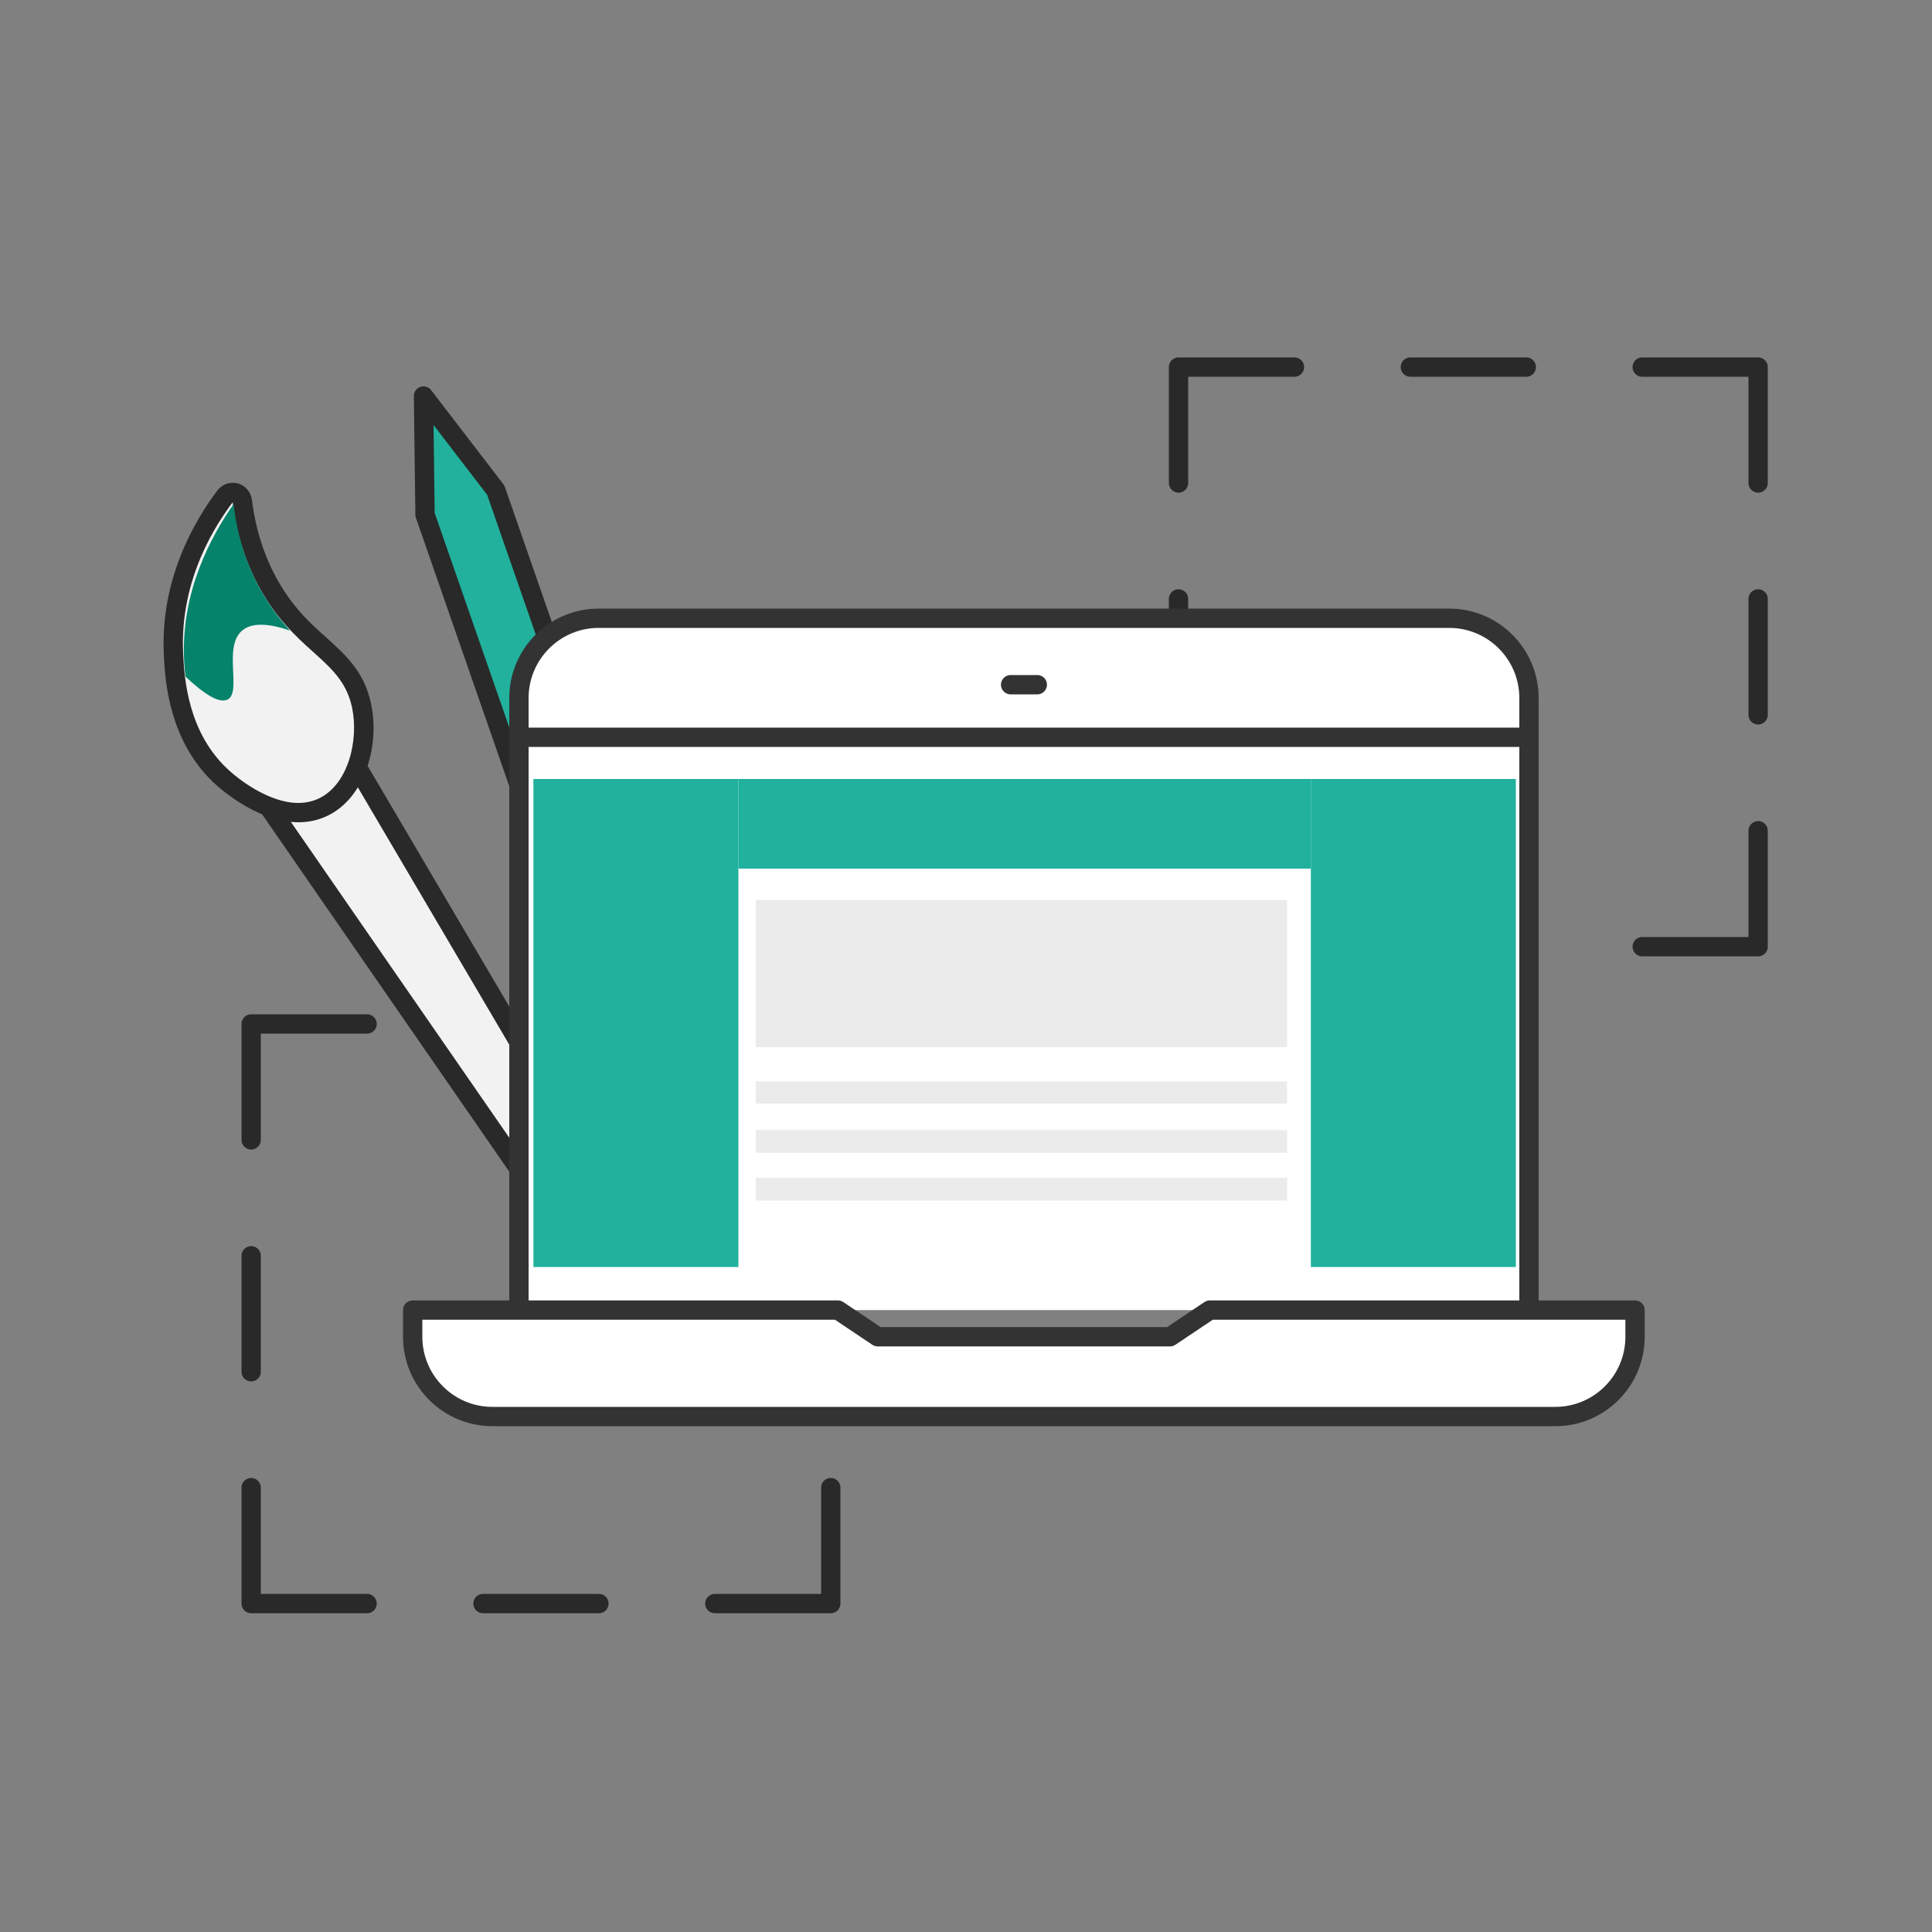
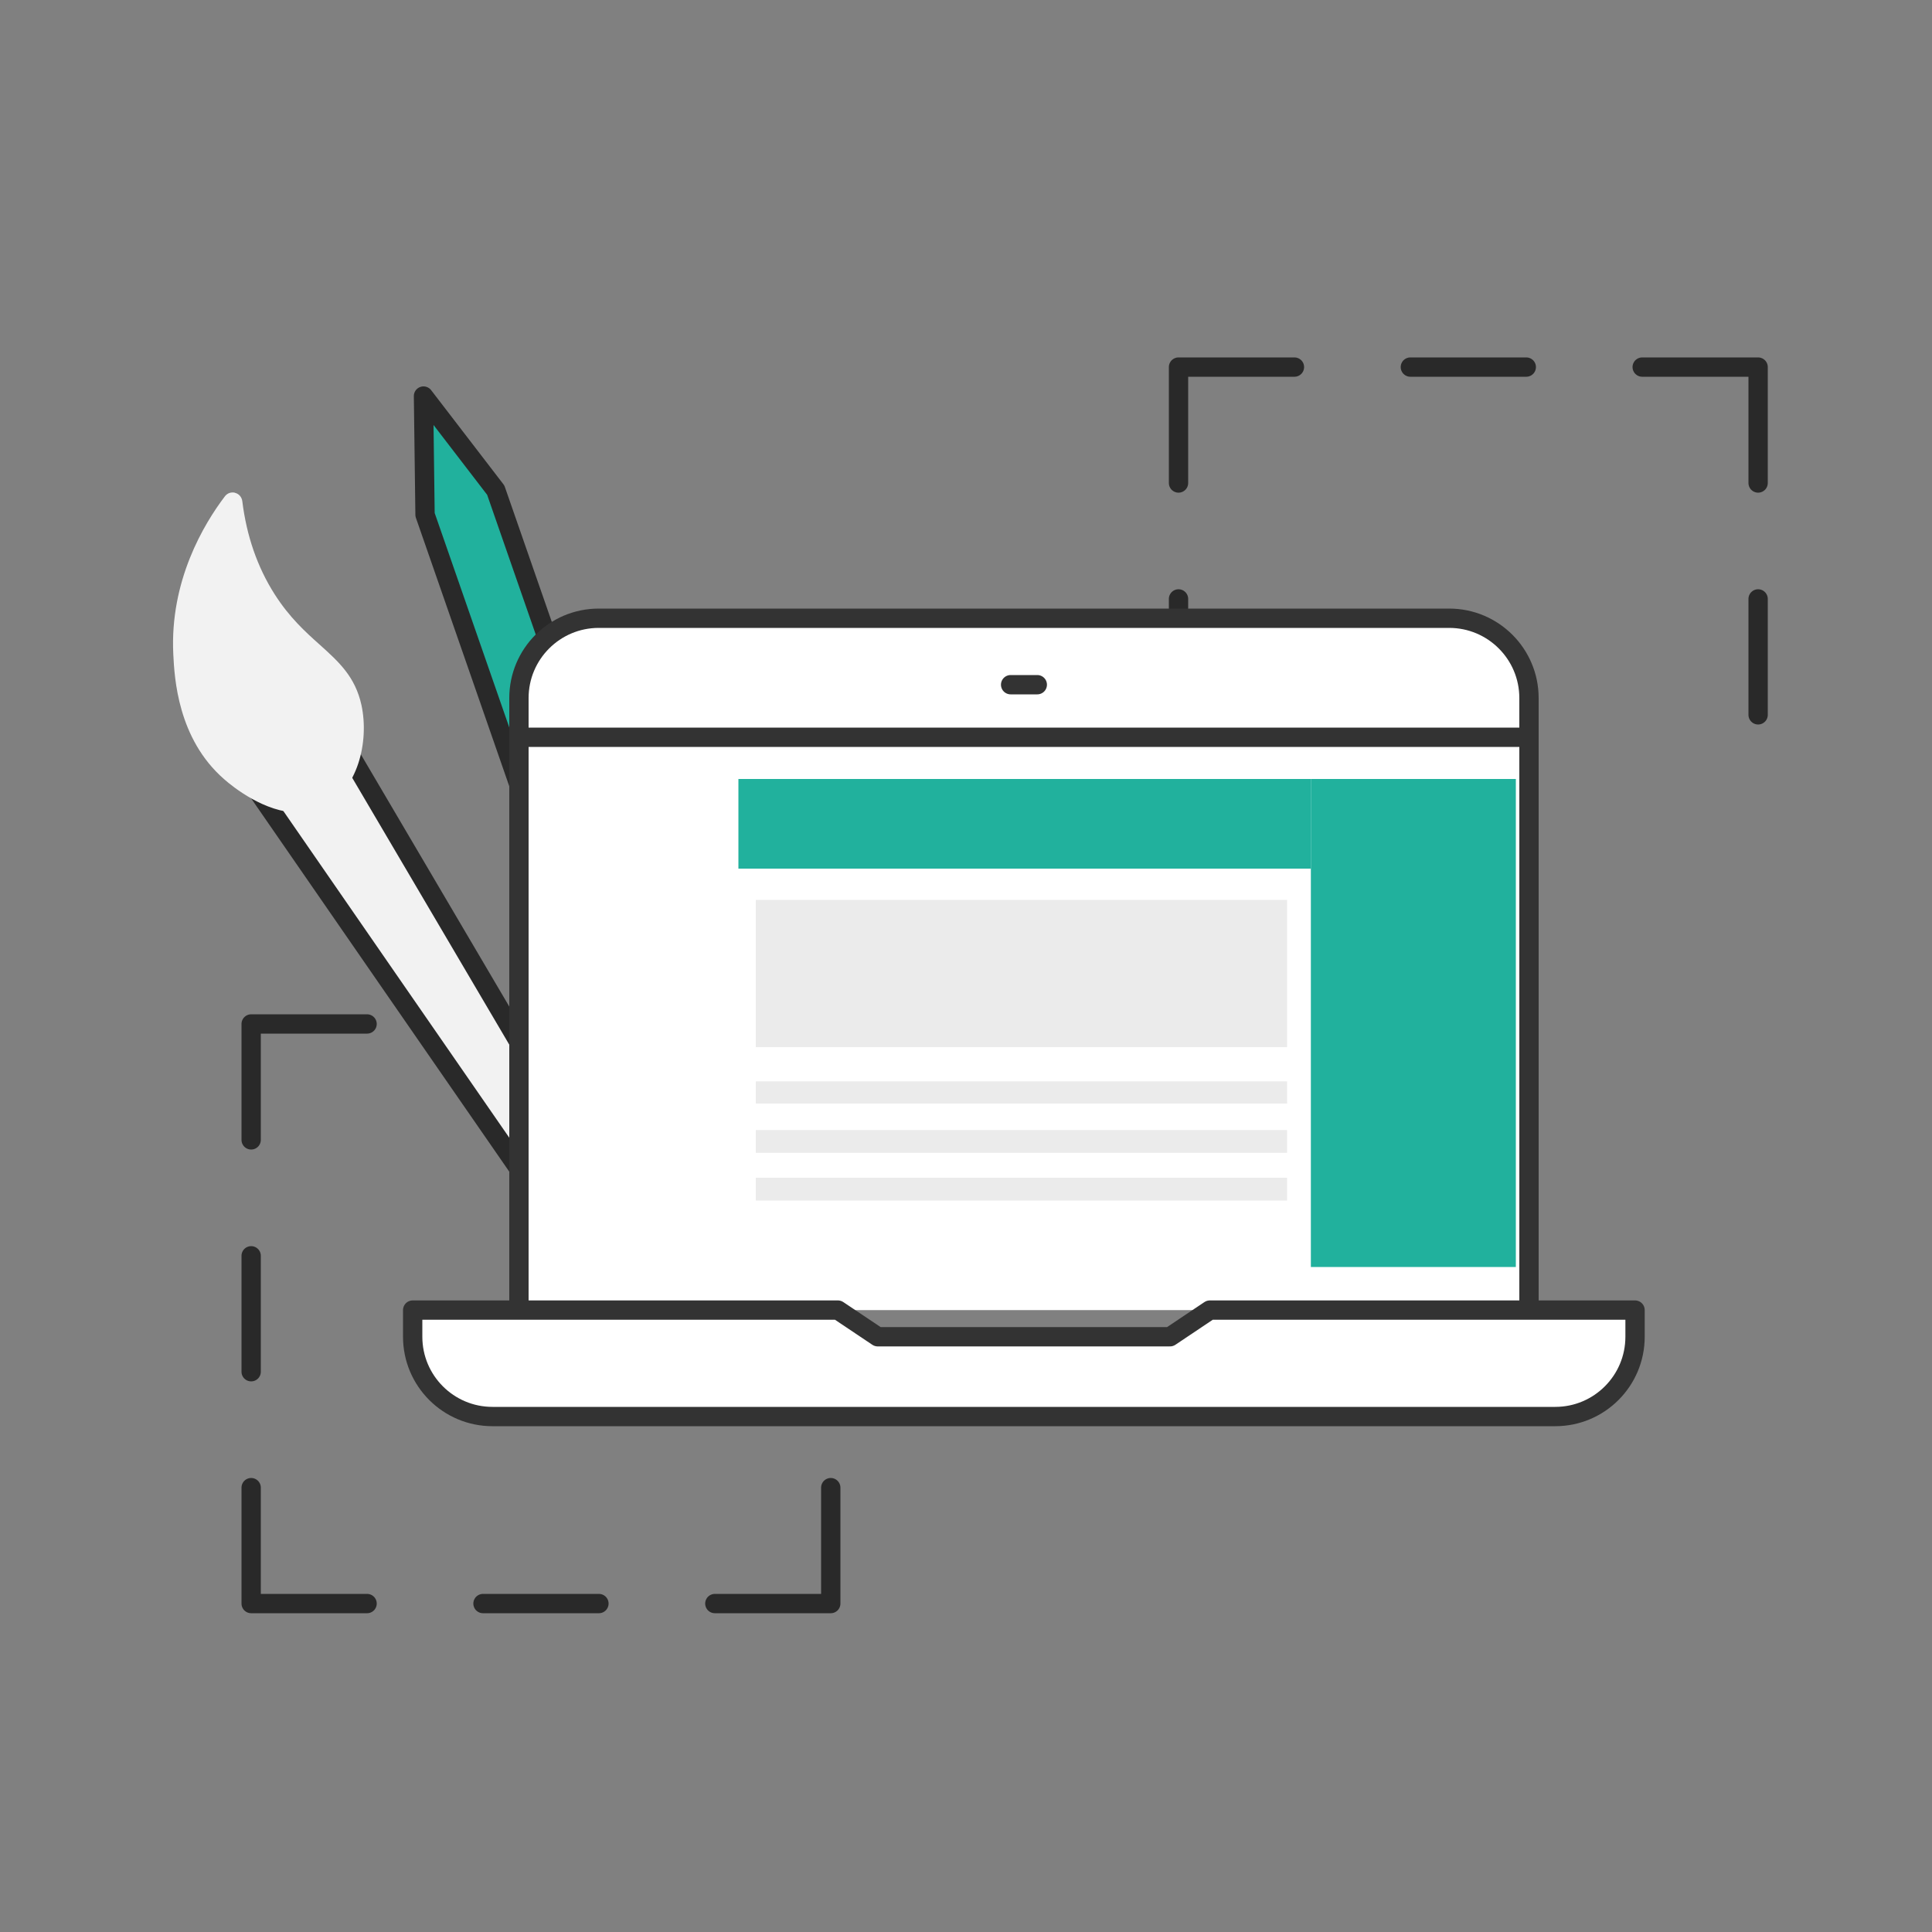
<svg xmlns="http://www.w3.org/2000/svg" id="Layer_1" viewBox="0 0 100 100">
  <rect x="0" y="0" width="100" height="100" fill="#808080" stroke="none" />
  <g>
    <polyline points="43 77 43 83 37 83" fill="none" stroke="#292929" stroke-linecap="round" stroke-linejoin="round" />
    <line x1="31" y1="83" x2="22" y2="83" fill="none" stroke="#292929" stroke-dasharray="0 0 6 6" stroke-linecap="round" stroke-linejoin="round" />
    <polyline points="19 83 13 83 13 77" fill="none" stroke="#292929" stroke-linecap="round" stroke-linejoin="round" />
    <line x1="13" y1="71" x2="13" y2="62" fill="none" stroke="#292929" stroke-dasharray="0 0 6 6" stroke-linecap="round" stroke-linejoin="round" />
    <polyline points="13 59 13 53 19 53" fill="none" stroke="#292929" stroke-linecap="round" stroke-linejoin="round" />
    <line x1="25" y1="53" x2="34" y2="53" fill="none" stroke="#292929" stroke-dasharray="0 0 6 6" stroke-linecap="round" stroke-linejoin="round" />
    <polyline points="37 53 43 53 43 59" fill="none" stroke="#292929" stroke-linecap="round" stroke-linejoin="round" />
    <line x1="43" y1="65" x2="43" y2="74" fill="none" stroke="#292929" stroke-dasharray="0 0 6 6" stroke-linecap="round" stroke-linejoin="round" />
  </g>
  <path d="m27.85,61.92c-5.19-7.5-10.38-15-15.56-22.5l-.74-5.87,5.09,3.02c4.52,7.68,9.04,15.36,13.56,23.04.96.8.91,2.17.22,2.76-.63.54-1.86.46-2.57-.45Z" fill="#f2f2f2" stroke="#292929" stroke-linecap="round" stroke-linejoin="round" />
  <g>
    <path d="m15.43,42.06c-1.71,0-3.37-1.32-3.83-1.73-2.41-2.1-2.57-5.26-2.63-6.46-.19-3.81,1.59-6.76,2.67-8.18.1-.13.24-.2.4-.2.04,0,.09,0,.13.02.2.05.34.22.37.42.22,1.8.78,3.42,1.67,4.82.77,1.21,1.6,1.96,2.34,2.62.99.89,1.84,1.66,2.16,3.13.41,1.92-.21,4.41-1.97,5.27-.4.19-.84.29-1.3.29Z" fill="#f2f2f2" />
-     <path d="m12.04,26c.15,1.23.54,3.13,1.75,5.03,1.82,2.85,3.92,3.22,4.43,5.58.36,1.7-.19,3.98-1.7,4.71-.35.17-.72.24-1.08.24-1.6,0-3.21-1.35-3.5-1.61-2.25-1.96-2.4-4.92-2.46-6.11-.2-3.9,1.77-6.79,2.57-7.85m0-1c-.31,0-.6.14-.8.4-1.12,1.48-2.97,4.54-2.77,8.51.06,1.25.23,4.57,2.8,6.81.5.43,2.27,1.85,4.16,1.85.54,0,1.05-.11,1.52-.34,1.98-.96,2.7-3.72,2.24-5.82-.35-1.63-1.3-2.49-2.31-3.4-.75-.67-1.52-1.36-2.25-2.52-.85-1.34-1.39-2.89-1.6-4.61-.05-.4-.34-.74-.73-.85-.09-.02-.17-.03-.26-.03h0Z" fill="#292929" />
  </g>
-   <path d="m11.78,36.2c-.27.15-.83.09-2.18-1.18-.04-.35-.07-.71-.08-1.08-.09-3.36,1.35-6.1,2.57-7.85.14,1.25.53,3.13,1.75,5.03.38.59.78,1.09,1.17,1.52-.75-.26-1.86-.53-2.48,0-1,.86,0,3.17-.75,3.57Z" fill="#06836b" />
+   <path d="m11.78,36.2Z" fill="#06836b" />
  <path d="m31.85,54.96l-9.85-28.32-.08-6.14,3.74,4.87,9.85,28.32c.35,1.01-.18,2.11-1.19,2.46h0c-1.01.35-2.11-.18-2.46-1.19Z" fill="#21b19d" stroke="#292929" stroke-linecap="round" stroke-linejoin="round" />
  <line x1="30.74" y1="51.78" x2="32.98" y2="51" fill="#21b19d" stroke="#292929" stroke-linecap="round" stroke-linejoin="round" />
  <g>
-     <polyline points="91 43 91 49 85 49" fill="none" stroke="#292929" stroke-linecap="round" stroke-linejoin="round" />
    <line x1="79" y1="49" x2="70" y2="49" fill="none" stroke="#292929" stroke-dasharray="0 0 6 6" stroke-linecap="round" stroke-linejoin="round" />
    <polyline points="67 49 61 49 61 43" fill="none" stroke="#292929" stroke-linecap="round" stroke-linejoin="round" />
    <line x1="61" y1="37" x2="61" y2="28" fill="none" stroke="#292929" stroke-dasharray="0 0 6 6" stroke-linecap="round" stroke-linejoin="round" />
    <polyline points="61 25 61 19 67 19" fill="none" stroke="#292929" stroke-linecap="round" stroke-linejoin="round" />
    <line x1="73" y1="19" x2="82" y2="19" fill="none" stroke="#292929" stroke-dasharray="0 0 6 6" stroke-linecap="round" stroke-linejoin="round" />
    <polyline points="85 19 91 19 91 25" fill="none" stroke="#292929" stroke-linecap="round" stroke-linejoin="round" />
    <line x1="91" y1="31" x2="91" y2="40" fill="none" stroke="#292929" stroke-dasharray="0 0 6 6" stroke-linecap="round" stroke-linejoin="round" />
  </g>
  <g>
    <path d="m26.86,67.81v-31.68c0-2.28,1.85-4.13,4.13-4.13h44.02c2.28,0,4.13,1.85,4.13,4.13v31.68" fill="#fff" stroke="#333" stroke-linecap="round" stroke-linejoin="round" />
    <path d="m26.86,67.81h16.51l2.06,1.38h15.13l2.06-1.38h22.01v1.38c0,2.28-1.85,4.13-4.13,4.13H25.49c-2.28,0-4.13-1.85-4.13-4.13v-1.38h5.5Z" fill="#fff" stroke="#333" stroke-linecap="round" stroke-linejoin="round" />
    <line x1="52.31" y1="35.44" x2="53.69" y2="35.44" fill="#fff" stroke="#333" stroke-linecap="round" stroke-linejoin="round" />
  </g>
  <rect x="39.12" y="55.97" width="27.5" height="1.15" fill="#333" opacity=".1" />
  <rect x="39.12" y="58.49" width="27.5" height="1.18" fill="#333" opacity=".1" />
  <rect x="39.12" y="60.96" width="27.5" height="1.18" fill="#333" opacity=".1" />
  <rect x="39.12" y="46.58" width="27.5" height="7.62" fill="#333" opacity=".1" />
  <rect x="67.85" y="40.32" width="10.61" height="25.26" fill="#21b19d" />
-   <rect x="27.61" y="40.32" width="10.61" height="25.26" fill="#21b19d" />
  <rect x="38.22" y="40.32" width="29.63" height="4.64" fill="#21b19d" />
  <line x1="26.86" y1="38.16" x2="79.14" y2="38.16" fill="none" stroke="#333" stroke-linecap="round" stroke-linejoin="round" />
</svg>